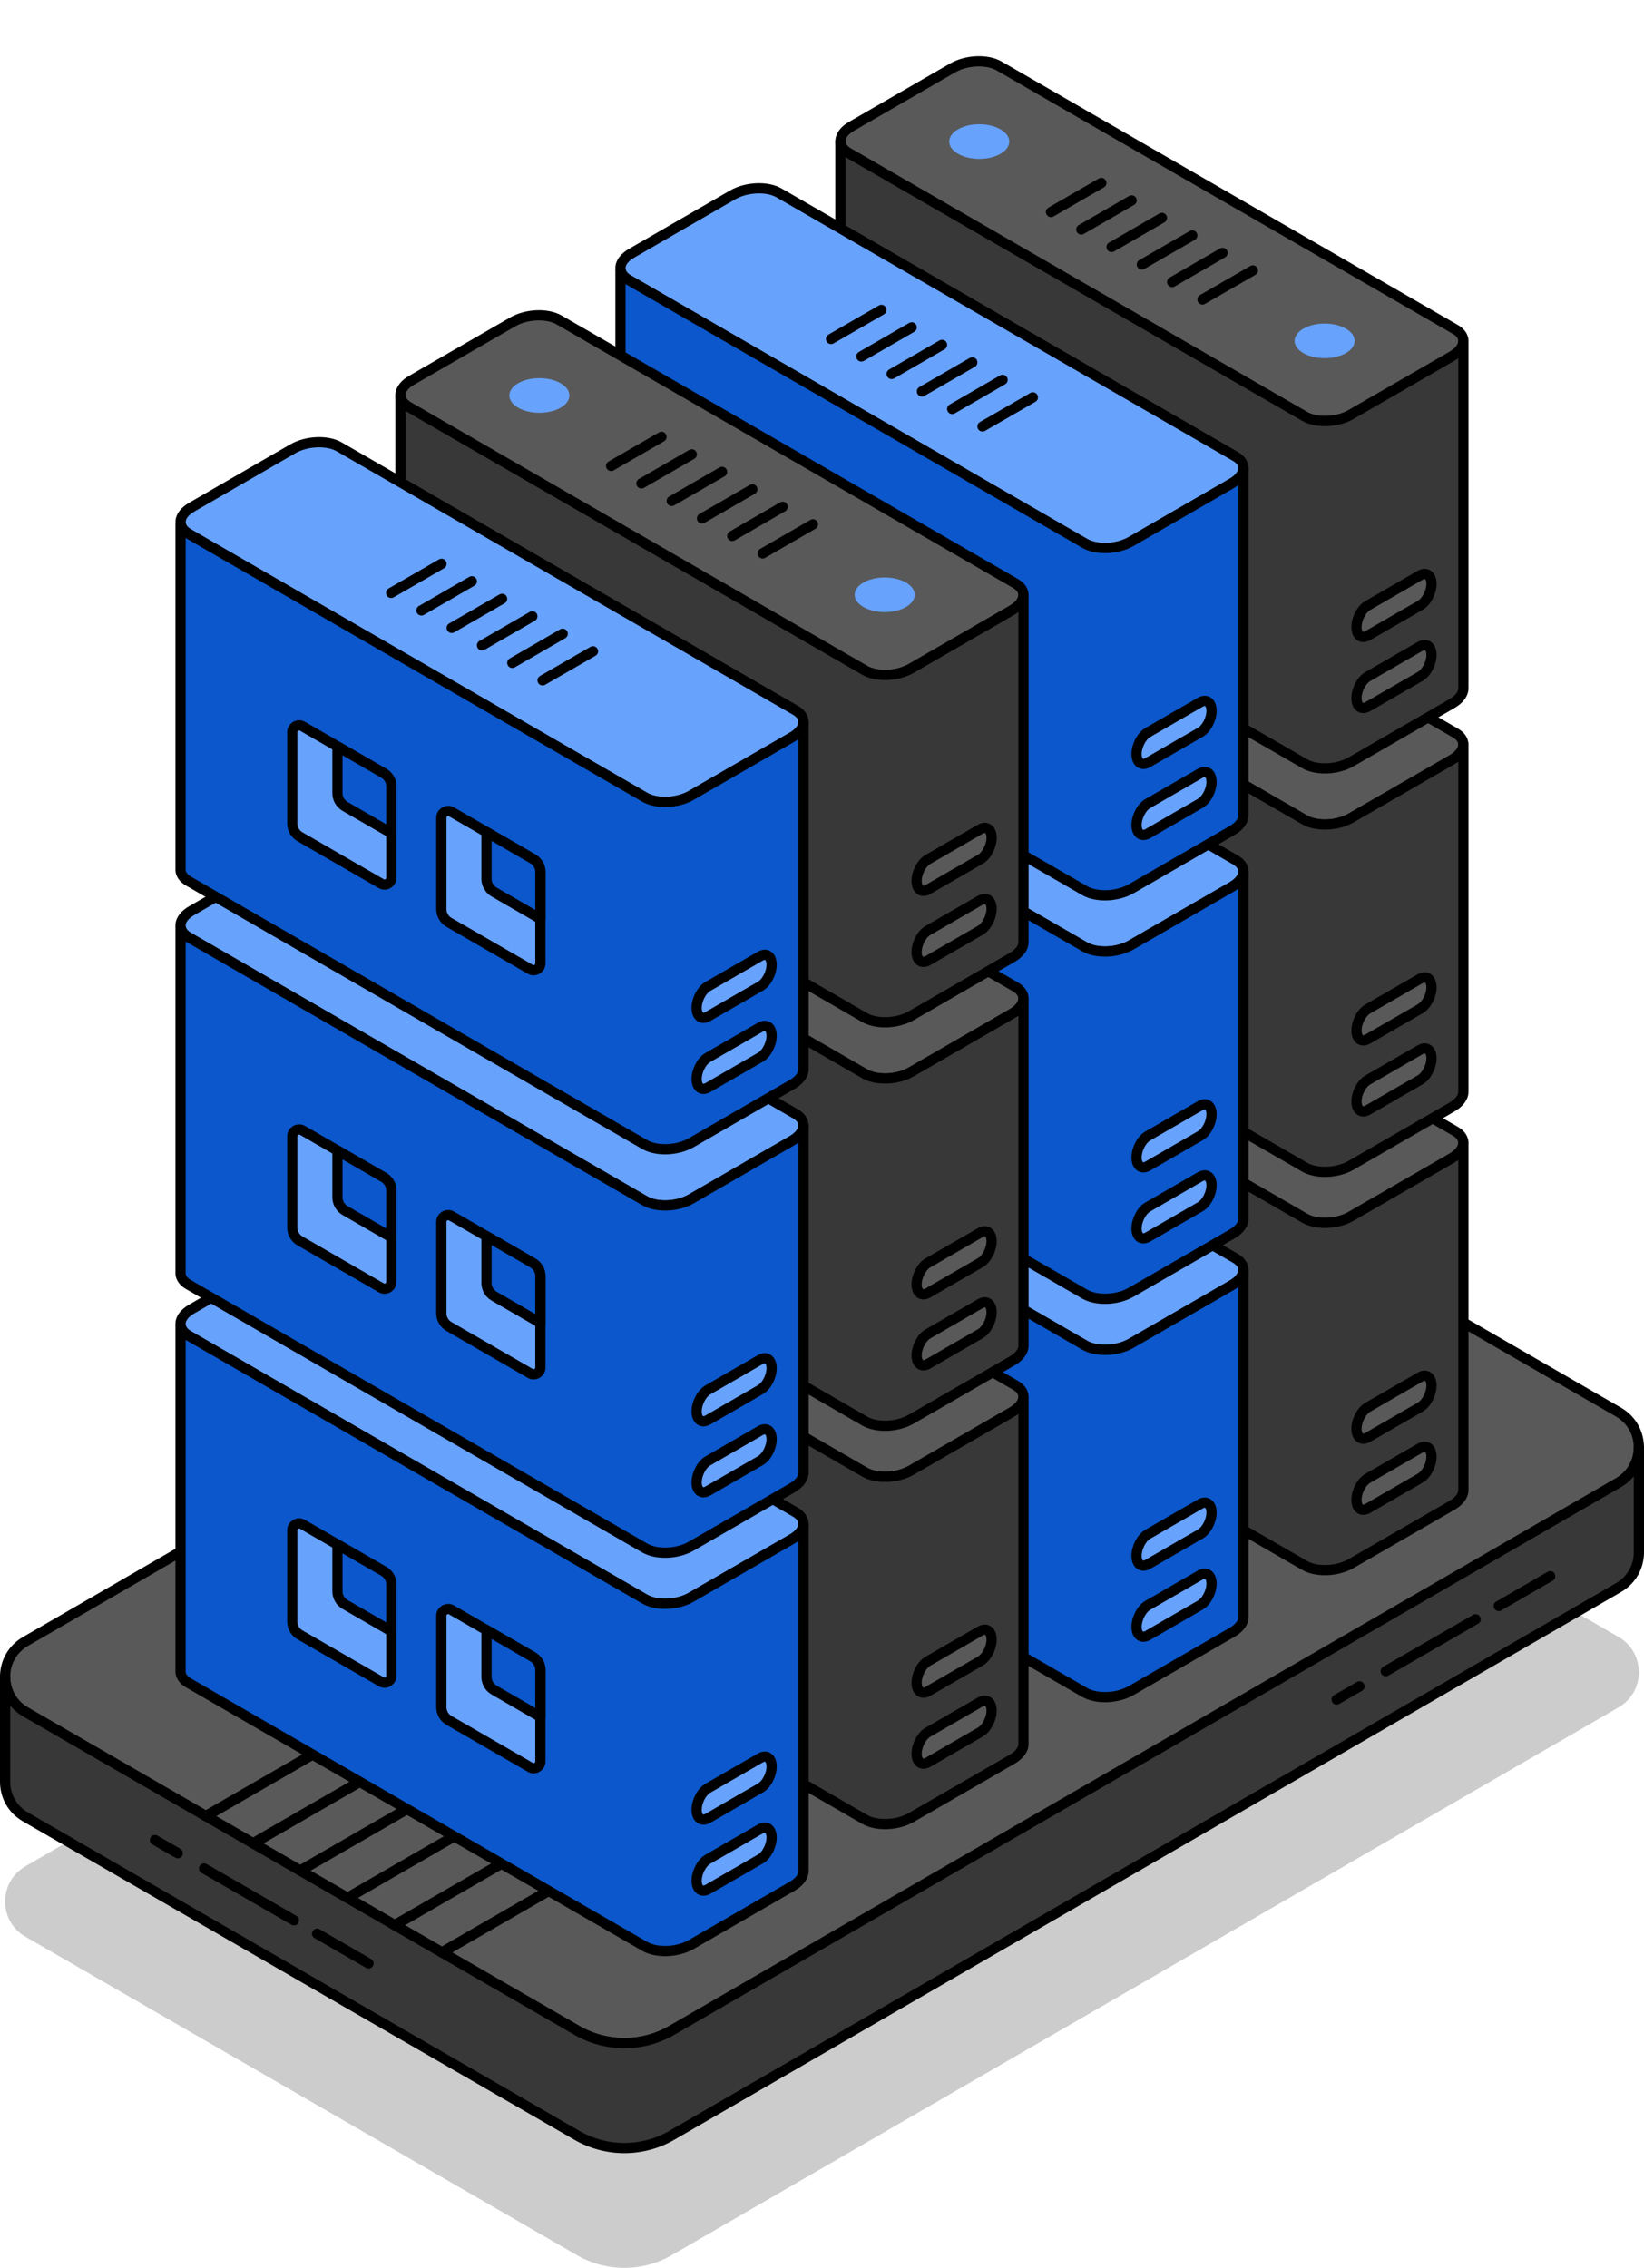
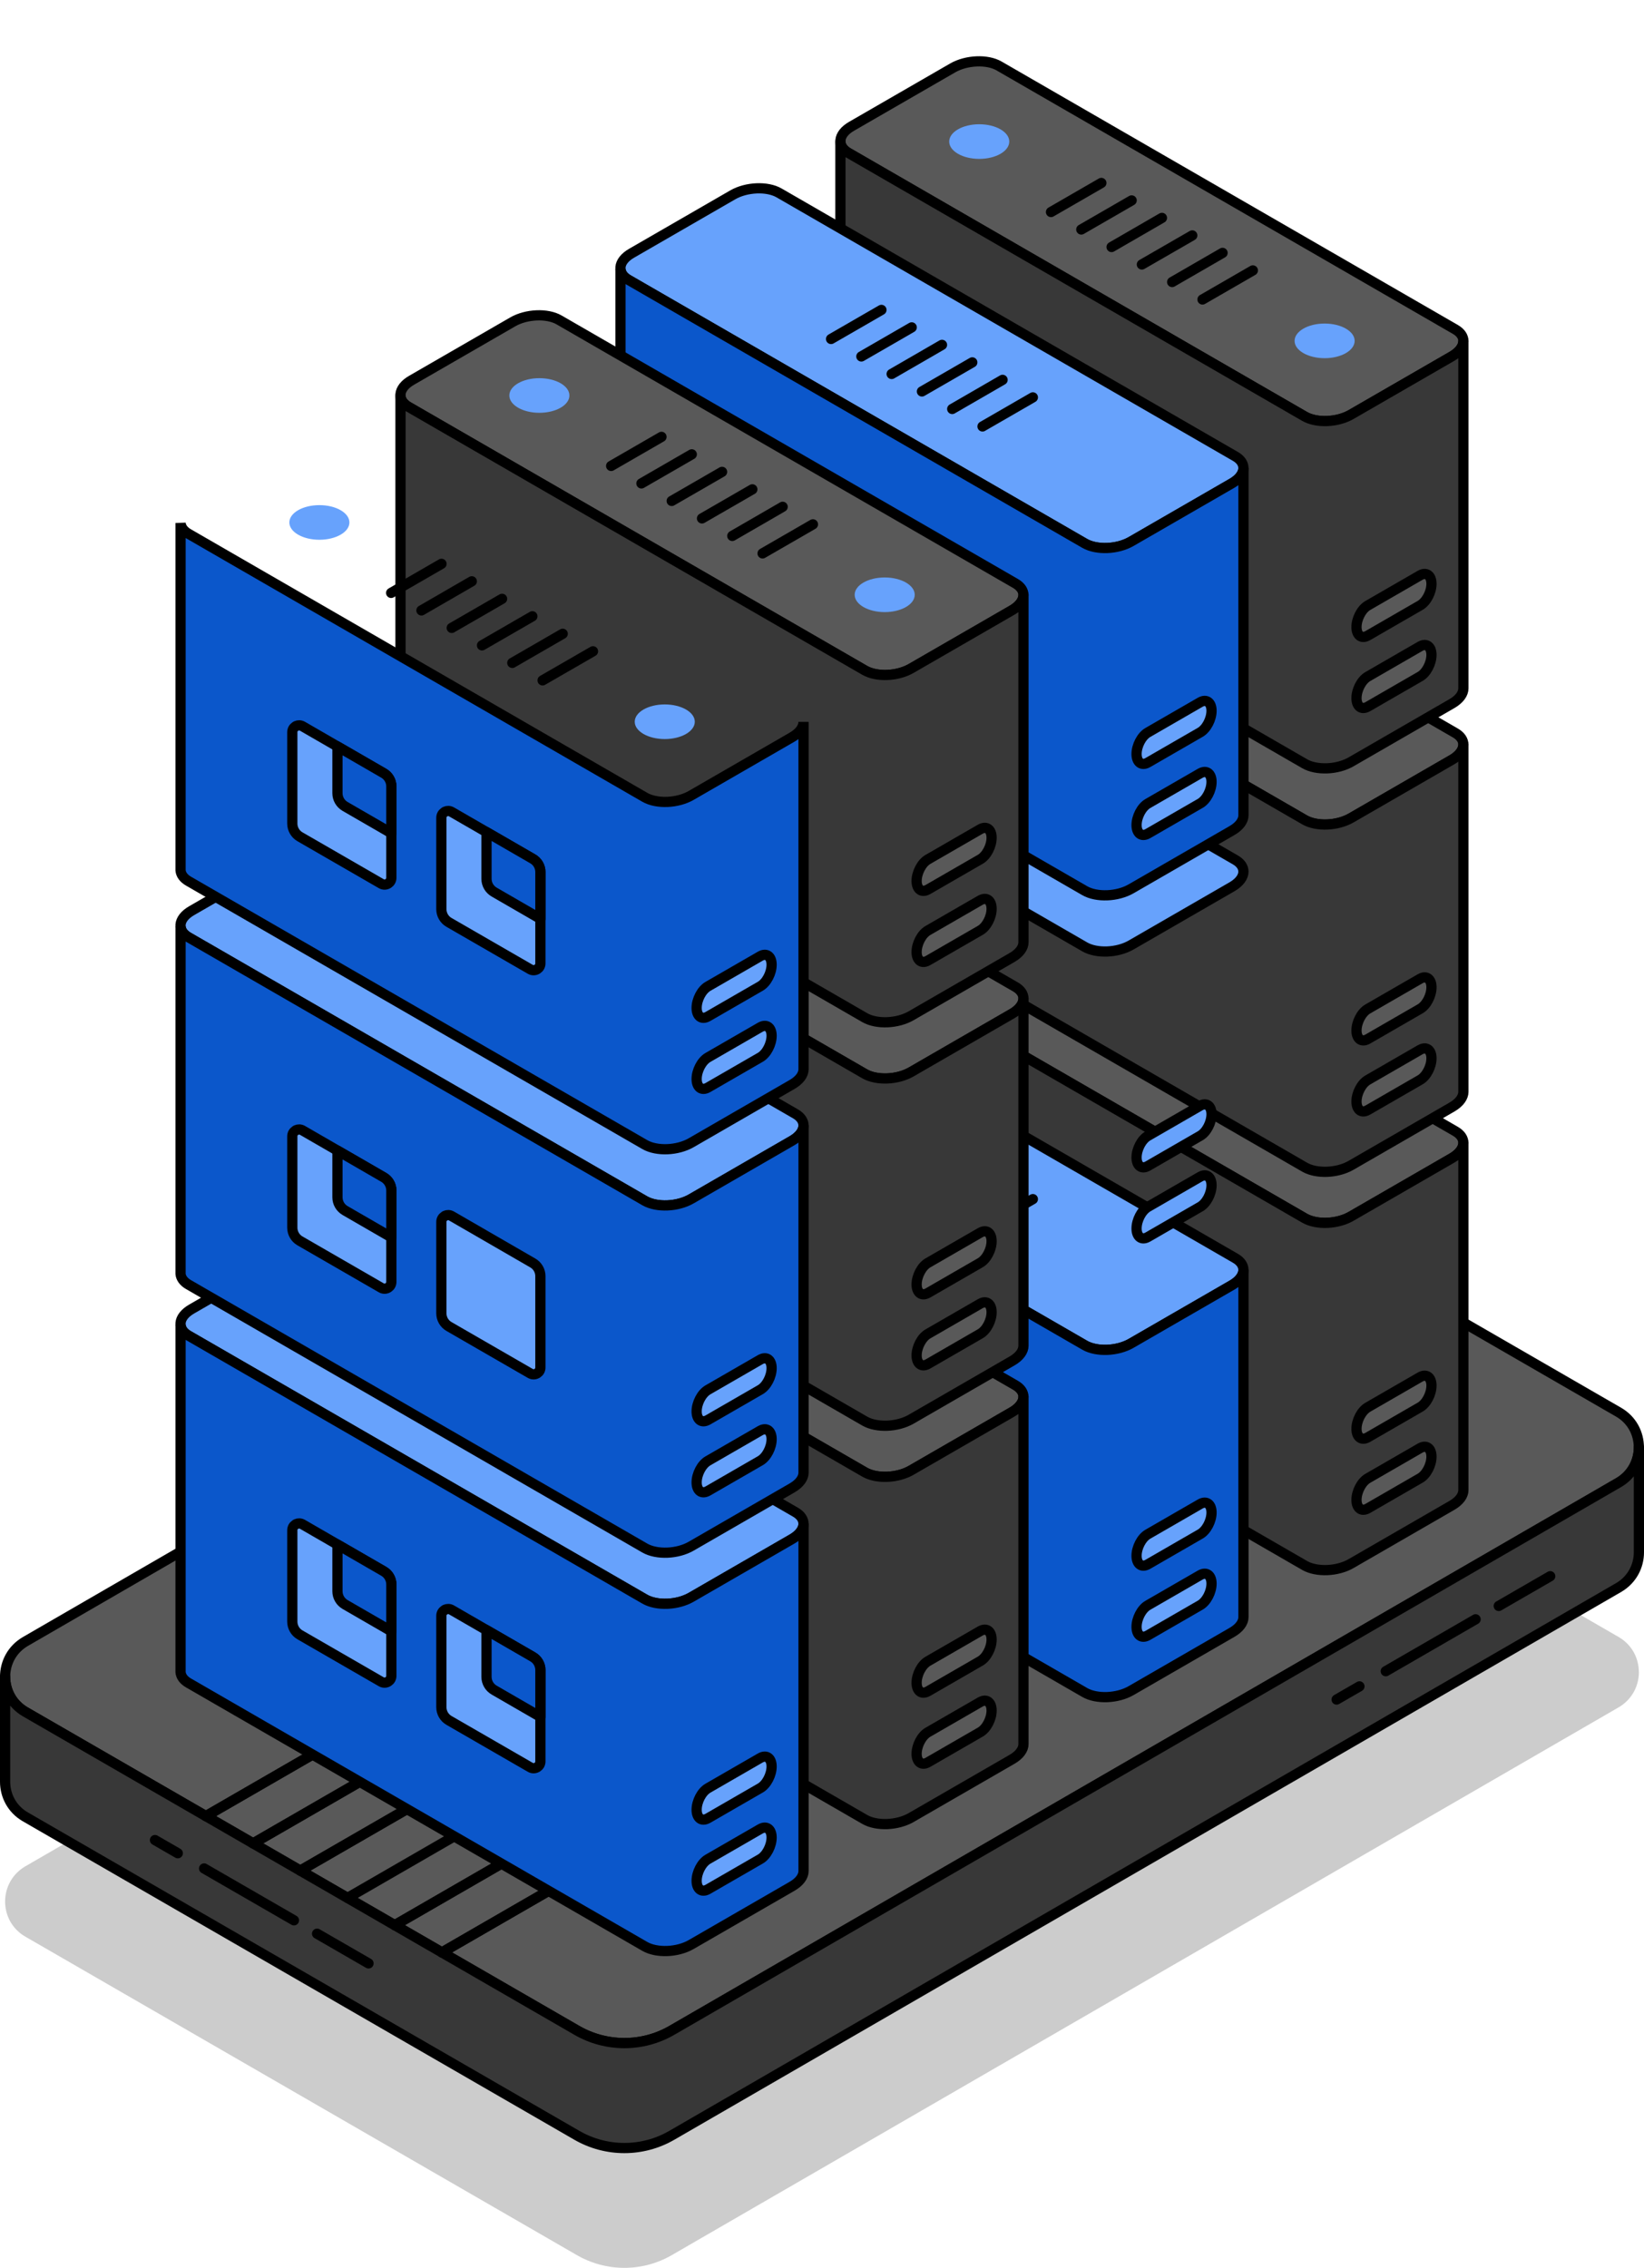
<svg xmlns="http://www.w3.org/2000/svg" id="Layer_1" viewBox="0 0 321.87 443.91">
  <defs>
    <style>.cls-1{filter:url(#outer-glow-19);}.cls-1,.cls-2,.cls-3,.cls-4,.cls-5,.cls-6,.cls-7,.cls-8,.cls-9,.cls-10,.cls-11,.cls-12,.cls-13,.cls-14,.cls-15,.cls-16,.cls-17,.cls-18,.cls-19,.cls-20,.cls-21,.cls-22,.cls-23,.cls-24,.cls-25,.cls-26,.cls-27,.cls-28,.cls-29,.cls-30,.cls-31,.cls-32,.cls-33,.cls-34,.cls-35,.cls-36,.cls-37,.cls-38,.cls-39,.cls-40,.cls-41,.cls-42,.cls-43,.cls-44{fill:#67a2fc;}.cls-2{filter:url(#outer-glow-15);}.cls-3{filter:url(#outer-glow-14);}.cls-4{filter:url(#outer-glow-18);}.cls-5{filter:url(#outer-glow-12);}.cls-6{filter:url(#outer-glow-11);}.cls-7{filter:url(#outer-glow-36);}.cls-8{filter:url(#outer-glow-32);}.cls-9{filter:url(#outer-glow-21);}.cls-10{filter:url(#outer-glow-22);}.cls-11{filter:url(#outer-glow-28);}.cls-12{filter:url(#outer-glow-29);}.cls-13{filter:url(#outer-glow-35);}.cls-14{filter:url(#outer-glow-33);}.cls-15{filter:url(#outer-glow-25);}.cls-16{filter:url(#outer-glow-26);}.cls-17{filter:url(#outer-glow-3);}.cls-18{filter:url(#outer-glow-1);}.cls-19{filter:url(#outer-glow-8);}.cls-20{filter:url(#outer-glow-6);}.cls-45{fill:#595959;}.cls-45,.cls-21,.cls-22,.cls-23,.cls-24,.cls-25,.cls-26,.cls-27,.cls-28,.cls-29,.cls-30,.cls-31,.cls-32,.cls-33,.cls-34,.cls-35,.cls-36,.cls-37,.cls-38,.cls-39,.cls-46,.cls-47,.cls-48,.cls-49,.cls-40,.cls-41,.cls-42,.cls-43,.cls-44{stroke:#000;stroke-width:2px;}.cls-45,.cls-21,.cls-22,.cls-23,.cls-24,.cls-25,.cls-26,.cls-27,.cls-28,.cls-29,.cls-30,.cls-31,.cls-32,.cls-33,.cls-34,.cls-35,.cls-36,.cls-37,.cls-38,.cls-39,.cls-46,.cls-48,.cls-49,.cls-40,.cls-41,.cls-42,.cls-43,.cls-44{stroke-linecap:round;stroke-linejoin:round;}.cls-21{filter:url(#outer-glow-17);}.cls-22{filter:url(#outer-glow-10);}.cls-23{filter:url(#outer-glow-13);}.cls-24{filter:url(#outer-glow-16);}.cls-25{filter:url(#outer-glow-37);}.cls-26{filter:url(#outer-glow-34);}.cls-27{filter:url(#outer-glow-39);}.cls-28{filter:url(#outer-glow-31);}.cls-29{filter:url(#outer-glow-38);}.cls-30{filter:url(#outer-glow-27);}.cls-31{filter:url(#outer-glow-30);}.cls-32{filter:url(#outer-glow-23);}.cls-33{filter:url(#outer-glow-24);}.cls-34{filter:url(#outer-glow-40);}.cls-35{filter:url(#outer-glow-41);}.cls-36{filter:url(#outer-glow-43);}.cls-37{filter:url(#outer-glow-42);}.cls-38{filter:url(#outer-glow-20);}.cls-39{filter:url(#outer-glow-44);}.cls-46,.cls-47{fill:#0b57cb;}.cls-47{stroke-miterlimit:10;}.cls-48{fill:#383838;}.cls-49{fill:none;}.cls-50{opacity:.2;}.cls-40{filter:url(#outer-glow-4);}.cls-41{filter:url(#outer-glow-5);}.cls-42{filter:url(#outer-glow-2);}.cls-43{filter:url(#outer-glow-7);}.cls-44{filter:url(#outer-glow-9);}</style>
    <filter id="outer-glow-1" filterUnits="userSpaceOnUse">
      <feOffset dx="0" dy="0" />
      <feGaussianBlur result="blur" stdDeviation="8" />
      <feFlood flood-color="#67a2fc" flood-opacity="1" />
      <feComposite in2="blur" operator="in" />
      <feComposite in="SourceGraphic" />
    </filter>
    <filter id="outer-glow-2" filterUnits="userSpaceOnUse">
      <feOffset dx="0" dy="0" />
      <feGaussianBlur result="blur-2" stdDeviation="8" />
      <feFlood flood-color="#67a2fc" flood-opacity="1" />
      <feComposite in2="blur-2" operator="in" />
      <feComposite in="SourceGraphic" />
    </filter>
    <filter id="outer-glow-3" filterUnits="userSpaceOnUse">
      <feOffset dx="0" dy="0" />
      <feGaussianBlur result="blur-3" stdDeviation="8" />
      <feFlood flood-color="#67a2fc" flood-opacity="1" />
      <feComposite in2="blur-3" operator="in" />
      <feComposite in="SourceGraphic" />
    </filter>
    <filter id="outer-glow-4" filterUnits="userSpaceOnUse">
      <feOffset dx="0" dy="0" />
      <feGaussianBlur result="blur-4" stdDeviation="8" />
      <feFlood flood-color="#67a2fc" flood-opacity="1" />
      <feComposite in2="blur-4" operator="in" />
      <feComposite in="SourceGraphic" />
    </filter>
    <filter id="outer-glow-5" filterUnits="userSpaceOnUse">
      <feOffset dx="0" dy="0" />
      <feGaussianBlur result="blur-5" stdDeviation="8" />
      <feFlood flood-color="#67a2fc" flood-opacity="1" />
      <feComposite in2="blur-5" operator="in" />
      <feComposite in="SourceGraphic" />
    </filter>
    <filter id="outer-glow-6" filterUnits="userSpaceOnUse">
      <feOffset dx="0" dy="0" />
      <feGaussianBlur result="blur-6" stdDeviation="8" />
      <feFlood flood-color="#67a2fc" flood-opacity="1" />
      <feComposite in2="blur-6" operator="in" />
      <feComposite in="SourceGraphic" />
    </filter>
    <filter id="outer-glow-7" filterUnits="userSpaceOnUse">
      <feOffset dx="0" dy="0" />
      <feGaussianBlur result="blur-7" stdDeviation="8" />
      <feFlood flood-color="#67a2fc" flood-opacity="1" />
      <feComposite in2="blur-7" operator="in" />
      <feComposite in="SourceGraphic" />
    </filter>
    <filter id="outer-glow-8" filterUnits="userSpaceOnUse">
      <feOffset dx="0" dy="0" />
      <feGaussianBlur result="blur-8" stdDeviation="8" />
      <feFlood flood-color="#67a2fc" flood-opacity="1" />
      <feComposite in2="blur-8" operator="in" />
      <feComposite in="SourceGraphic" />
    </filter>
    <filter id="outer-glow-9" filterUnits="userSpaceOnUse">
      <feOffset dx="0" dy="0" />
      <feGaussianBlur result="blur-9" stdDeviation="8" />
      <feFlood flood-color="#67a2fc" flood-opacity="1" />
      <feComposite in2="blur-9" operator="in" />
      <feComposite in="SourceGraphic" />
    </filter>
    <filter id="outer-glow-10" filterUnits="userSpaceOnUse">
      <feOffset dx="0" dy="0" />
      <feGaussianBlur result="blur-10" stdDeviation="8" />
      <feFlood flood-color="#67a2fc" flood-opacity="1" />
      <feComposite in2="blur-10" operator="in" />
      <feComposite in="SourceGraphic" />
    </filter>
    <filter id="outer-glow-11" filterUnits="userSpaceOnUse">
      <feOffset dx="0" dy="0" />
      <feGaussianBlur result="blur-11" stdDeviation="8" />
      <feFlood flood-color="#67a2fc" flood-opacity="1" />
      <feComposite in2="blur-11" operator="in" />
      <feComposite in="SourceGraphic" />
    </filter>
    <filter id="outer-glow-12" filterUnits="userSpaceOnUse">
      <feOffset dx="0" dy="0" />
      <feGaussianBlur result="blur-12" stdDeviation="8" />
      <feFlood flood-color="#67a2fc" flood-opacity="1" />
      <feComposite in2="blur-12" operator="in" />
      <feComposite in="SourceGraphic" />
    </filter>
    <filter id="outer-glow-13" filterUnits="userSpaceOnUse">
      <feOffset dx="0" dy="0" />
      <feGaussianBlur result="blur-13" stdDeviation="8" />
      <feFlood flood-color="#67a2fc" flood-opacity="1" />
      <feComposite in2="blur-13" operator="in" />
      <feComposite in="SourceGraphic" />
    </filter>
    <filter id="outer-glow-14" filterUnits="userSpaceOnUse">
      <feOffset dx="0" dy="0" />
      <feGaussianBlur result="blur-14" stdDeviation="8" />
      <feFlood flood-color="#67a2fc" flood-opacity="1" />
      <feComposite in2="blur-14" operator="in" />
      <feComposite in="SourceGraphic" />
    </filter>
    <filter id="outer-glow-15" filterUnits="userSpaceOnUse">
      <feOffset dx="0" dy="0" />
      <feGaussianBlur result="blur-15" stdDeviation="8" />
      <feFlood flood-color="#67a2fc" flood-opacity="1" />
      <feComposite in2="blur-15" operator="in" />
      <feComposite in="SourceGraphic" />
    </filter>
    <filter id="outer-glow-16" filterUnits="userSpaceOnUse">
      <feOffset dx="0" dy="0" />
      <feGaussianBlur result="blur-16" stdDeviation="8" />
      <feFlood flood-color="#67a2fc" flood-opacity="1" />
      <feComposite in2="blur-16" operator="in" />
      <feComposite in="SourceGraphic" />
    </filter>
    <filter id="outer-glow-17" filterUnits="userSpaceOnUse">
      <feOffset dx="0" dy="0" />
      <feGaussianBlur result="blur-17" stdDeviation="8" />
      <feFlood flood-color="#67a2fc" flood-opacity="1" />
      <feComposite in2="blur-17" operator="in" />
      <feComposite in="SourceGraphic" />
    </filter>
    <filter id="outer-glow-18" filterUnits="userSpaceOnUse">
      <feOffset dx="0" dy="0" />
      <feGaussianBlur result="blur-18" stdDeviation="8" />
      <feFlood flood-color="#67a2fc" flood-opacity="1" />
      <feComposite in2="blur-18" operator="in" />
      <feComposite in="SourceGraphic" />
    </filter>
    <filter id="outer-glow-19" filterUnits="userSpaceOnUse">
      <feOffset dx="0" dy="0" />
      <feGaussianBlur result="blur-19" stdDeviation="8" />
      <feFlood flood-color="#67a2fc" flood-opacity="1" />
      <feComposite in2="blur-19" operator="in" />
      <feComposite in="SourceGraphic" />
    </filter>
    <filter id="outer-glow-20" filterUnits="userSpaceOnUse">
      <feOffset dx="0" dy="0" />
      <feGaussianBlur result="blur-20" stdDeviation="8" />
      <feFlood flood-color="#67a2fc" flood-opacity="1" />
      <feComposite in2="blur-20" operator="in" />
      <feComposite in="SourceGraphic" />
    </filter>
    <filter id="outer-glow-21" filterUnits="userSpaceOnUse">
      <feOffset dx="0" dy="0" />
      <feGaussianBlur result="blur-21" stdDeviation="8" />
      <feFlood flood-color="#67a2fc" flood-opacity="1" />
      <feComposite in2="blur-21" operator="in" />
      <feComposite in="SourceGraphic" />
    </filter>
    <filter id="outer-glow-22" filterUnits="userSpaceOnUse">
      <feOffset dx="0" dy="0" />
      <feGaussianBlur result="blur-22" stdDeviation="8" />
      <feFlood flood-color="#67a2fc" flood-opacity="1" />
      <feComposite in2="blur-22" operator="in" />
      <feComposite in="SourceGraphic" />
    </filter>
    <filter id="outer-glow-23" filterUnits="userSpaceOnUse">
      <feOffset dx="0" dy="0" />
      <feGaussianBlur result="blur-23" stdDeviation="8" />
      <feFlood flood-color="#67a2fc" flood-opacity="1" />
      <feComposite in2="blur-23" operator="in" />
      <feComposite in="SourceGraphic" />
    </filter>
    <filter id="outer-glow-24" filterUnits="userSpaceOnUse">
      <feOffset dx="0" dy="0" />
      <feGaussianBlur result="blur-24" stdDeviation="8" />
      <feFlood flood-color="#67a2fc" flood-opacity="1" />
      <feComposite in2="blur-24" operator="in" />
      <feComposite in="SourceGraphic" />
    </filter>
    <filter id="outer-glow-25" filterUnits="userSpaceOnUse">
      <feOffset dx="0" dy="0" />
      <feGaussianBlur result="blur-25" stdDeviation="8" />
      <feFlood flood-color="#67a2fc" flood-opacity="1" />
      <feComposite in2="blur-25" operator="in" />
      <feComposite in="SourceGraphic" />
    </filter>
    <filter id="outer-glow-26" filterUnits="userSpaceOnUse">
      <feOffset dx="0" dy="0" />
      <feGaussianBlur result="blur-26" stdDeviation="8" />
      <feFlood flood-color="#67a2fc" flood-opacity="1" />
      <feComposite in2="blur-26" operator="in" />
      <feComposite in="SourceGraphic" />
    </filter>
    <filter id="outer-glow-27" filterUnits="userSpaceOnUse">
      <feOffset dx="0" dy="0" />
      <feGaussianBlur result="blur-27" stdDeviation="8" />
      <feFlood flood-color="#67a2fc" flood-opacity="1" />
      <feComposite in2="blur-27" operator="in" />
      <feComposite in="SourceGraphic" />
    </filter>
    <filter id="outer-glow-28" filterUnits="userSpaceOnUse">
      <feOffset dx="0" dy="0" />
      <feGaussianBlur result="blur-28" stdDeviation="8" />
      <feFlood flood-color="#67a2fc" flood-opacity="1" />
      <feComposite in2="blur-28" operator="in" />
      <feComposite in="SourceGraphic" />
    </filter>
    <filter id="outer-glow-29" filterUnits="userSpaceOnUse">
      <feOffset dx="0" dy="0" />
      <feGaussianBlur result="blur-29" stdDeviation="8" />
      <feFlood flood-color="#67a2fc" flood-opacity="1" />
      <feComposite in2="blur-29" operator="in" />
      <feComposite in="SourceGraphic" />
    </filter>
    <filter id="outer-glow-30" filterUnits="userSpaceOnUse">
      <feOffset dx="0" dy="0" />
      <feGaussianBlur result="blur-30" stdDeviation="8" />
      <feFlood flood-color="#67a2fc" flood-opacity="1" />
      <feComposite in2="blur-30" operator="in" />
      <feComposite in="SourceGraphic" />
    </filter>
    <filter id="outer-glow-31" filterUnits="userSpaceOnUse">
      <feOffset dx="0" dy="0" />
      <feGaussianBlur result="blur-31" stdDeviation="8" />
      <feFlood flood-color="#67a2fc" flood-opacity="1" />
      <feComposite in2="blur-31" operator="in" />
      <feComposite in="SourceGraphic" />
    </filter>
    <filter id="outer-glow-32" filterUnits="userSpaceOnUse">
      <feOffset dx="0" dy="0" />
      <feGaussianBlur result="blur-32" stdDeviation="8" />
      <feFlood flood-color="#67a2fc" flood-opacity="1" />
      <feComposite in2="blur-32" operator="in" />
      <feComposite in="SourceGraphic" />
    </filter>
    <filter id="outer-glow-33" filterUnits="userSpaceOnUse">
      <feOffset dx="0" dy="0" />
      <feGaussianBlur result="blur-33" stdDeviation="8" />
      <feFlood flood-color="#67a2fc" flood-opacity="1" />
      <feComposite in2="blur-33" operator="in" />
      <feComposite in="SourceGraphic" />
    </filter>
    <filter id="outer-glow-34" filterUnits="userSpaceOnUse">
      <feOffset dx="0" dy="0" />
      <feGaussianBlur result="blur-34" stdDeviation="8" />
      <feFlood flood-color="#67a2fc" flood-opacity="1" />
      <feComposite in2="blur-34" operator="in" />
      <feComposite in="SourceGraphic" />
    </filter>
    <filter id="outer-glow-35" filterUnits="userSpaceOnUse">
      <feOffset dx="0" dy="0" />
      <feGaussianBlur result="blur-35" stdDeviation="8" />
      <feFlood flood-color="#67a2fc" flood-opacity="1" />
      <feComposite in2="blur-35" operator="in" />
      <feComposite in="SourceGraphic" />
    </filter>
    <filter id="outer-glow-36" filterUnits="userSpaceOnUse">
      <feOffset dx="0" dy="0" />
      <feGaussianBlur result="blur-36" stdDeviation="8" />
      <feFlood flood-color="#67a2fc" flood-opacity="1" />
      <feComposite in2="blur-36" operator="in" />
      <feComposite in="SourceGraphic" />
    </filter>
    <filter id="outer-glow-37" filterUnits="userSpaceOnUse">
      <feOffset dx="0" dy="0" />
      <feGaussianBlur result="blur-37" stdDeviation="8" />
      <feFlood flood-color="#67a2fc" flood-opacity="1" />
      <feComposite in2="blur-37" operator="in" />
      <feComposite in="SourceGraphic" />
    </filter>
    <filter id="outer-glow-38" filterUnits="userSpaceOnUse">
      <feOffset dx="0" dy="0" />
      <feGaussianBlur result="blur-38" stdDeviation="8" />
      <feFlood flood-color="#67a2fc" flood-opacity="1" />
      <feComposite in2="blur-38" operator="in" />
      <feComposite in="SourceGraphic" />
    </filter>
    <filter id="outer-glow-39" filterUnits="userSpaceOnUse">
      <feOffset dx="0" dy="0" />
      <feGaussianBlur result="blur-39" stdDeviation="8" />
      <feFlood flood-color="#67a2fc" flood-opacity="1" />
      <feComposite in2="blur-39" operator="in" />
      <feComposite in="SourceGraphic" />
    </filter>
    <filter id="outer-glow-40" filterUnits="userSpaceOnUse">
      <feOffset dx="0" dy="0" />
      <feGaussianBlur result="blur-40" stdDeviation="8" />
      <feFlood flood-color="#67a2fc" flood-opacity="1" />
      <feComposite in2="blur-40" operator="in" />
      <feComposite in="SourceGraphic" />
    </filter>
    <filter id="outer-glow-41" filterUnits="userSpaceOnUse">
      <feOffset dx="0" dy="0" />
      <feGaussianBlur result="blur-41" stdDeviation="8" />
      <feFlood flood-color="#67a2fc" flood-opacity="1" />
      <feComposite in2="blur-41" operator="in" />
      <feComposite in="SourceGraphic" />
    </filter>
    <filter id="outer-glow-42" filterUnits="userSpaceOnUse">
      <feOffset dx="0" dy="0" />
      <feGaussianBlur result="blur-42" stdDeviation="8" />
      <feFlood flood-color="#67a2fc" flood-opacity="1" />
      <feComposite in2="blur-42" operator="in" />
      <feComposite in="SourceGraphic" />
    </filter>
    <filter id="outer-glow-43" filterUnits="userSpaceOnUse">
      <feOffset dx="0" dy="0" />
      <feGaussianBlur result="blur-43" stdDeviation="8" />
      <feFlood flood-color="#67a2fc" flood-opacity="1" />
      <feComposite in2="blur-43" operator="in" />
      <feComposite in="SourceGraphic" />
    </filter>
    <filter id="outer-glow-44" filterUnits="userSpaceOnUse">
      <feOffset dx="0" dy="0" />
      <feGaussianBlur result="blur-44" stdDeviation="8" />
      <feFlood flood-color="#67a2fc" flood-opacity="1" />
      <feComposite in2="blur-44" operator="in" />
      <feComposite in="SourceGraphic" />
    </filter>
  </defs>
  <path class="cls-50" d="M320.87,327.29c0,2.68-1.33,5.36-3.98,6.9l-3.85,2.23-181.51,104.98c-5.75,3.33-12.84,3.32-18.59,0L8.83,381.3l-3.85-2.22c-2.66-1.53-3.98-4.21-3.98-6.89s1.33-5.36,3.98-6.9l185.34-107.23c5.76-3.32,12.84-3.32,18.59,.01l107.97,62.33c2.66,1.53,3.98,4.21,3.98,6.89Z" />
  <g>
    <path class="cls-45" d="M320.87,283.29c0,2.68-1.33,5.36-3.98,6.9l-3.85,2.23-181.51,104.98c-5.75,3.33-12.84,3.32-18.59,0L8.83,337.3l-3.85-2.22c-2.66-1.53-3.98-4.21-3.98-6.89s1.33-5.36,3.98-6.9l185.34-107.23c5.76-3.32,12.84-3.32,18.59,.01l107.97,62.33c2.66,1.53,3.98,4.21,3.98,6.89Z" />
    <path class="cls-48" d="M320.87,283.29v20.55c0,2.68-1.33,5.36-3.98,6.9l-185.36,107.21c-5.75,3.33-12.84,3.32-18.59,0L4.98,355.63c-2.66-1.53-3.98-4.21-3.98-6.89v-20.55c0,2.68,1.33,5.36,3.98,6.89l3.85,2.22,104.11,60.11c5.75,3.32,12.84,3.33,18.59,0l181.51-104.98,3.85-2.23c2.66-1.54,3.98-4.22,3.98-6.9Z" />
    <g>
      <line class="cls-49" x1="40.32" y1="355.47" x2="64.93" y2="341.26" />
      <line class="cls-49" x1="86.53" y1="382.15" x2="111.14" y2="367.94" />
      <line class="cls-49" x1="77.29" y1="376.82" x2="101.9" y2="362.61" />
      <line class="cls-49" x1="68.05" y1="371.48" x2="92.66" y2="357.27" />
      <line class="cls-49" x1="58.8" y1="366.14" x2="83.42" y2="351.93" />
      <line class="cls-49" x1="49.56" y1="360.81" x2="74.17" y2="346.6" />
      <line class="cls-49" x1="40.32" y1="355.47" x2="64.93" y2="341.26" />
      <line class="cls-49" x1="86.53" y1="382.15" x2="111.14" y2="367.94" />
      <line class="cls-49" x1="77.29" y1="376.82" x2="101.9" y2="362.61" />
-       <line class="cls-49" x1="68.05" y1="371.48" x2="92.66" y2="357.27" />
      <line class="cls-49" x1="58.8" y1="366.14" x2="83.42" y2="351.93" />
      <line class="cls-49" x1="49.56" y1="360.81" x2="74.17" y2="346.6" />
    </g>
  </g>
  <g>
    <g>
      <path class="cls-45" d="M286.51,223.69c0,1.03-.75,2.12-2.23,2.98l-19.75,11.4c-2.69,1.56-6.75,1.72-9.09,.38l-89.34-51.58c-.98-.56-1.5-1.31-1.56-2.11v-.35c.07-.98,.82-1.98,2.21-2.77l19.77-11.41c2.69-1.55,6.75-1.72,9.07-.38l89.35,51.58c1.05,.61,1.56,1.42,1.56,2.27Z" />
      <path class="cls-48" d="M286.51,223.69v67.97c0,1.03-.75,2.12-2.23,2.98l-19.75,11.4c-2.69,1.56-6.75,1.72-9.09,.38l-89.34-51.57c-.98-.56-1.5-1.33-1.56-2.12v-67.97c.06,.79,.58,1.55,1.56,2.11l89.34,51.58c2.34,1.34,6.4,1.18,9.09-.38l19.75-11.4c1.47-.85,2.23-1.95,2.23-2.98Z" />
      <g>
        <line class="cls-49" x1="235.43" y1="215.55" x2="245.29" y2="209.86" />
        <line class="cls-49" x1="229.49" y1="212.13" x2="239.36" y2="206.44" />
        <line class="cls-49" x1="223.56" y1="208.71" x2="233.43" y2="203.01" />
        <line class="cls-49" x1="217.63" y1="205.28" x2="227.49" y2="199.59" />
        <line class="cls-49" x1="211.7" y1="201.86" x2="221.56" y2="196.17" />
        <line class="cls-49" x1="205.77" y1="198.43" x2="215.63" y2="192.74" />
      </g>
      <ellipse class="cls-18" cx="191.72" cy="184.64" rx="5.88" ry="3.39" />
      <path class="cls-45" d="M267.79,295.25l10.26-5.92c1.22-.7,2.21-2.59,2.21-4.22h0c0-1.62-.99-2.37-2.21-1.67l-10.26,5.92c-1.22,.7-2.21,2.59-2.21,4.22h0c0,1.62,.99,2.37,2.21,1.67Z" />
      <path class="cls-45" d="M267.79,281.34l10.26-5.92c1.22-.7,2.21-2.59,2.21-4.22h0c0-1.62-.99-2.37-2.21-1.67l-10.26,5.92c-1.22,.7-2.21,2.59-2.21,4.22h0c0,1.62,.99,2.37,2.21,1.67Z" />
    </g>
    <g>
      <path class="cls-42" d="M243.45,248.55c0,1.03-.75,2.12-2.23,2.98l-19.75,11.4c-2.69,1.56-6.75,1.72-9.09,.38l-89.34-51.58c-.98-.56-1.5-1.31-1.56-2.11v-.35c.07-.98,.82-1.98,2.21-2.77l19.77-11.41c2.69-1.55,6.75-1.72,9.07-.38l89.35,51.58c1.05,.61,1.56,1.42,1.56,2.27Z" />
      <path class="cls-47" d="M243.45,248.55v67.97c0,1.03-.75,2.12-2.23,2.98l-19.75,11.4c-2.69,1.56-6.75,1.72-9.09,.38l-89.34-51.57c-.98-.56-1.5-1.33-1.56-2.12v-67.97c.06,.79,.58,1.55,1.56,2.11l89.34,51.58c2.34,1.34,6.4,1.18,9.09-.38l19.75-11.4c1.47-.85,2.23-1.95,2.23-2.98Z" />
      <g>
        <line class="cls-49" x1="192.36" y1="240.4" x2="202.22" y2="234.71" />
        <line class="cls-49" x1="186.43" y1="236.98" x2="196.29" y2="231.29" />
        <line class="cls-49" x1="180.5" y1="233.56" x2="190.36" y2="227.86" />
        <line class="cls-49" x1="174.57" y1="230.13" x2="184.43" y2="224.44" />
        <line class="cls-49" x1="168.64" y1="226.71" x2="178.5" y2="221.02" />
        <line class="cls-49" x1="162.71" y1="223.29" x2="172.57" y2="217.59" />
      </g>
      <ellipse class="cls-17" cx="148.66" cy="209.49" rx="5.88" ry="3.39" />
      <path class="cls-40" d="M224.73,320.1l10.26-5.92c1.22-.7,2.21-2.59,2.21-4.22h0c0-1.62-.99-2.37-2.21-1.67l-10.26,5.92c-1.22,.7-2.21,2.59-2.21,4.22h0c0,1.62,.99,2.37,2.21,1.67Z" />
      <path class="cls-41" d="M224.73,306.19l10.26-5.92c1.22-.7,2.21-2.59,2.21-4.22h0c0-1.62-.99-2.37-2.21-1.67l-10.26,5.92c-1.22,.7-2.21,2.59-2.21,4.22h0c0,1.62,.99,2.37,2.21,1.67Z" />
    </g>
    <g>
      <path class="cls-45" d="M200.38,273.4c0,1.03-.75,2.12-2.23,2.98l-19.75,11.4c-2.69,1.56-6.75,1.72-9.09,.38l-89.34-51.58c-.98-.56-1.5-1.31-1.56-2.11v-.35c.07-.98,.82-1.98,2.21-2.77l19.77-11.41c2.69-1.55,6.75-1.72,9.07-.38l89.35,51.58c1.05,.61,1.56,1.42,1.56,2.27Z" />
      <path class="cls-48" d="M200.38,273.4v67.97c0,1.03-.75,2.12-2.23,2.98l-19.75,11.4c-2.69,1.56-6.75,1.72-9.09,.38l-89.34-51.57c-.98-.56-1.5-1.33-1.56-2.12v-67.97c.06,.79,.58,1.55,1.56,2.11l89.34,51.58c2.34,1.34,6.4,1.18,9.09-.38l19.75-11.4c1.47-.85,2.23-1.95,2.23-2.98Z" />
      <g>
        <line class="cls-49" x1="149.3" y1="265.26" x2="159.16" y2="259.56" />
        <line class="cls-49" x1="143.37" y1="261.83" x2="153.23" y2="256.14" />
        <line class="cls-49" x1="137.44" y1="258.41" x2="147.3" y2="252.71" />
        <line class="cls-49" x1="131.51" y1="254.98" x2="141.37" y2="249.29" />
        <line class="cls-49" x1="125.58" y1="251.56" x2="135.44" y2="245.87" />
        <line class="cls-49" x1="119.65" y1="248.14" x2="129.51" y2="242.44" />
      </g>
      <ellipse class="cls-20" cx="105.6" cy="234.34" rx="5.88" ry="3.39" />
      <path class="cls-45" d="M181.67,344.95l10.26-5.92c1.22-.7,2.21-2.59,2.21-4.22h0c0-1.62-.99-2.37-2.21-1.67l-10.26,5.92c-1.22,.7-2.21,2.59-2.21,4.22h0c0,1.62,.99,2.37,2.21,1.67Z" />
      <path class="cls-45" d="M181.67,331.05l10.26-5.92c1.22-.7,2.21-2.59,2.21-4.22h0c0-1.62-.99-2.37-2.21-1.67l-10.26,5.92c-1.22,.7-2.21,2.59-2.21,4.22h0c0,1.62,.99,2.37,2.21,1.67Z" />
    </g>
    <g>
      <path class="cls-43" d="M157.32,298.25c0,1.03-.75,2.12-2.23,2.98l-19.75,11.4c-2.69,1.56-6.75,1.72-9.09,.38l-89.34-51.58c-.98-.56-1.5-1.31-1.56-2.11v-.35c.07-.98,.82-1.98,2.21-2.77l19.77-11.41c2.69-1.55,6.75-1.72,9.07-.38l89.35,51.58c1.05,.61,1.56,1.42,1.56,2.27Z" />
      <path class="cls-47" d="M157.32,298.25v67.97c0,1.03-.75,2.12-2.23,2.98l-19.75,11.4c-2.69,1.56-6.75,1.72-9.09,.38l-89.34-51.57c-.98-.56-1.5-1.33-1.56-2.12v-67.97c.06,.79,.58,1.55,1.56,2.11l89.34,51.58c2.34,1.34,6.4,1.18,9.09-.38l19.75-11.4c1.47-.85,2.23-1.95,2.23-2.98Z" />
      <g>
        <line class="cls-49" x1="106.23" y1="290.11" x2="116.1" y2="284.41" />
        <line class="cls-49" x1="100.3" y1="286.68" x2="110.17" y2="280.99" />
        <line class="cls-49" x1="94.37" y1="283.26" x2="104.23" y2="277.57" />
        <line class="cls-49" x1="88.44" y1="279.83" x2="98.3" y2="274.14" />
        <line class="cls-49" x1="82.51" y1="276.41" x2="92.37" y2="270.72" />
        <line class="cls-49" x1="76.58" y1="272.99" x2="86.44" y2="267.29" />
      </g>
      <ellipse class="cls-19" cx="62.53" cy="259.19" rx="5.88" ry="3.39" />
      <path class="cls-44" d="M138.6,369.8l10.26-5.92c1.22-.7,2.21-2.59,2.21-4.22h0c0-1.62-.99-2.37-2.21-1.67l-10.26,5.92c-1.22,.7-2.21,2.59-2.21,4.22h0c0,1.62,.99,2.37,2.21,1.67Z" />
      <path class="cls-22" d="M138.6,355.9l10.26-5.92c1.22-.7,2.21-2.59,2.21-4.22h0c0-1.62-.99-2.37-2.21-1.67l-10.26,5.92c-1.22,.7-2.21,2.59-2.21,4.22h0c0,1.62,.99,2.37,2.21,1.67Z" />
    </g>
    <g>
      <path class="cls-45" d="M286.51,145.73c0,1.03-.75,2.12-2.23,2.98l-19.75,11.4c-2.69,1.56-6.75,1.72-9.09,.38l-89.34-51.58c-.98-.56-1.5-1.31-1.56-2.11v-.35c.07-.98,.82-1.98,2.21-2.77l19.77-11.41c2.69-1.55,6.75-1.72,9.07-.38l89.35,51.58c1.05,.61,1.56,1.42,1.56,2.27Z" />
      <path class="cls-48" d="M286.51,145.73v67.97c0,1.03-.75,2.12-2.23,2.98l-19.75,11.4c-2.69,1.56-6.75,1.72-9.09,.38l-89.34-51.57c-.98-.56-1.5-1.33-1.56-2.12V106.79c.06,.79,.58,1.55,1.56,2.11l89.34,51.58c2.34,1.34,6.4,1.18,9.09-.38l19.75-11.4c1.47-.85,2.23-1.95,2.23-2.98Z" />
      <g>
        <line class="cls-49" x1="235.43" y1="137.59" x2="245.29" y2="131.89" />
        <line class="cls-49" x1="229.49" y1="134.16" x2="239.36" y2="128.47" />
        <line class="cls-49" x1="223.56" y1="130.74" x2="233.43" y2="125.05" />
        <line class="cls-49" x1="217.63" y1="127.31" x2="227.49" y2="121.62" />
        <line class="cls-49" x1="211.7" y1="123.89" x2="221.56" y2="118.2" />
        <line class="cls-49" x1="205.77" y1="120.47" x2="215.63" y2="114.77" />
      </g>
      <ellipse class="cls-6" cx="191.72" cy="106.67" rx="5.88" ry="3.39" />
      <ellipse class="cls-5" cx="259.34" cy="145.69" rx="5.88" ry="3.39" />
      <path class="cls-45" d="M267.79,217.28l10.26-5.92c1.22-.7,2.21-2.59,2.21-4.22h0c0-1.62-.99-2.37-2.21-1.67l-10.26,5.92c-1.22,.7-2.21,2.59-2.21,4.22h0c0,1.62,.99,2.37,2.21,1.67Z" />
      <path class="cls-45" d="M267.79,203.38l10.26-5.92c1.22-.7,2.21-2.59,2.21-4.22h0c0-1.62-.99-2.37-2.21-1.67l-10.26,5.92c-1.22,.7-2.21,2.59-2.21,4.22h0c0,1.62,.99,2.37,2.21,1.67Z" />
    </g>
    <g>
      <path class="cls-23" d="M243.45,170.58c0,1.03-.75,2.12-2.23,2.98l-19.75,11.4c-2.69,1.56-6.75,1.72-9.09,.38l-89.34-51.58c-.98-.56-1.5-1.31-1.56-2.11v-.35c.07-.98,.82-1.98,2.21-2.77l19.77-11.41c2.69-1.55,6.75-1.72,9.07-.38l89.35,51.58c1.05,.61,1.56,1.42,1.56,2.27Z" />
-       <path class="cls-47" d="M243.45,170.58v67.97c0,1.03-.75,2.12-2.23,2.98l-19.75,11.4c-2.69,1.56-6.75,1.72-9.09,.38l-89.34-51.57c-.98-.56-1.5-1.33-1.56-2.12v-67.97c.06,.79,.58,1.55,1.56,2.11l89.34,51.58c2.34,1.34,6.4,1.18,9.09-.38l19.75-11.4c1.47-.85,2.23-1.95,2.23-2.98Z" />
      <g>
        <line class="cls-49" x1="192.36" y1="162.44" x2="202.22" y2="156.74" />
        <line class="cls-49" x1="186.43" y1="159.01" x2="196.29" y2="153.32" />
        <line class="cls-49" x1="180.5" y1="155.59" x2="190.36" y2="149.9" />
        <line class="cls-49" x1="174.57" y1="152.17" x2="184.43" y2="146.47" />
        <line class="cls-49" x1="168.64" y1="148.74" x2="178.5" y2="143.05" />
        <line class="cls-49" x1="162.71" y1="145.32" x2="172.57" y2="139.62" />
      </g>
      <ellipse class="cls-3" cx="148.66" cy="131.52" rx="5.88" ry="3.39" />
      <ellipse class="cls-2" cx="216.27" cy="170.54" rx="5.88" ry="3.39" />
      <path class="cls-24" d="M224.73,242.13l10.26-5.92c1.22-.7,2.21-2.59,2.21-4.22h0c0-1.62-.99-2.37-2.21-1.67l-10.26,5.92c-1.22,.7-2.21,2.59-2.21,4.22h0c0,1.62,.99,2.37,2.21,1.67Z" />
      <path class="cls-21" d="M224.73,228.23l10.26-5.92c1.22-.7,2.21-2.59,2.21-4.22h0c0-1.62-.99-2.37-2.21-1.67l-10.26,5.92c-1.22,.7-2.21,2.59-2.21,4.22h0c0,1.62,.99,2.37,2.21,1.67Z" />
    </g>
    <g>
      <path class="cls-45" d="M200.38,195.43c0,1.03-.75,2.12-2.23,2.98l-19.75,11.4c-2.69,1.56-6.75,1.72-9.09,.38l-89.34-51.58c-.98-.56-1.5-1.31-1.56-2.11v-.35c.07-.98,.82-1.98,2.21-2.77l19.77-11.41c2.69-1.55,6.75-1.72,9.07-.38l89.35,51.58c1.05,.61,1.56,1.42,1.56,2.27Z" />
      <path class="cls-48" d="M200.38,195.43v67.97c0,1.03-.75,2.12-2.23,2.98l-19.75,11.4c-2.69,1.56-6.75,1.72-9.09,.38l-89.34-51.57c-.98-.56-1.5-1.33-1.56-2.12v-67.97c.06,.79,.58,1.55,1.56,2.11l89.34,51.58c2.34,1.34,6.4,1.18,9.09-.38l19.75-11.4c1.47-.85,2.23-1.95,2.23-2.98Z" />
      <g>
        <line class="cls-49" x1="149.3" y1="187.29" x2="159.16" y2="181.59" />
        <line class="cls-49" x1="143.37" y1="183.86" x2="153.23" y2="178.17" />
        <line class="cls-49" x1="137.44" y1="180.44" x2="147.3" y2="174.75" />
        <line class="cls-49" x1="131.51" y1="177.02" x2="141.37" y2="171.32" />
        <line class="cls-49" x1="125.58" y1="173.59" x2="135.44" y2="167.9" />
        <line class="cls-49" x1="119.65" y1="170.17" x2="129.51" y2="164.47" />
      </g>
      <ellipse class="cls-4" cx="105.6" cy="156.38" rx="5.88" ry="3.39" />
      <ellipse class="cls-1" cx="173.21" cy="195.39" rx="5.88" ry="3.39" />
      <path class="cls-45" d="M181.67,266.98l10.26-5.92c1.22-.7,2.21-2.59,2.21-4.22h0c0-1.62-.99-2.37-2.21-1.67l-10.26,5.92c-1.22,.7-2.21,2.59-2.21,4.22h0c0,1.62,.99,2.37,2.21,1.67Z" />
      <path class="cls-45" d="M181.67,253.08l10.26-5.92c1.22-.7,2.21-2.59,2.21-4.22h0c0-1.62-.99-2.37-2.21-1.67l-10.26,5.92c-1.22,.7-2.21,2.59-2.21,4.22h0c0,1.62,.99,2.37,2.21,1.67Z" />
    </g>
    <g>
      <path class="cls-38" d="M157.32,220.28c0,1.03-.75,2.12-2.23,2.98l-19.75,11.4c-2.69,1.56-6.75,1.72-9.09,.38l-89.34-51.58c-.98-.56-1.5-1.31-1.56-2.11v-.35c.07-.98,.82-1.98,2.21-2.77l19.77-11.41c2.69-1.55,6.75-1.72,9.07-.38l89.35,51.58c1.05,.61,1.56,1.42,1.56,2.27Z" />
      <path class="cls-47" d="M157.32,220.28v67.97c0,1.03-.75,2.12-2.23,2.98l-19.75,11.4c-2.69,1.56-6.75,1.72-9.09,.38l-89.34-51.57c-.98-.56-1.5-1.33-1.56-2.12v-67.97c.06,.79,.58,1.55,1.56,2.11l89.34,51.58c2.34,1.34,6.4,1.18,9.09-.38l19.75-11.4c1.47-.85,2.23-1.95,2.23-2.98Z" />
      <g>
        <line class="cls-49" x1="106.23" y1="212.14" x2="116.1" y2="206.45" />
        <line class="cls-49" x1="100.3" y1="208.71" x2="110.17" y2="203.02" />
        <line class="cls-49" x1="94.37" y1="205.29" x2="104.23" y2="199.6" />
        <line class="cls-49" x1="88.44" y1="201.87" x2="98.3" y2="196.17" />
        <line class="cls-49" x1="82.51" y1="198.44" x2="92.37" y2="192.75" />
        <line class="cls-49" x1="76.58" y1="195.02" x2="86.44" y2="189.33" />
      </g>
      <ellipse class="cls-9" cx="62.53" cy="181.23" rx="5.88" ry="3.39" />
-       <ellipse class="cls-10" cx="130.15" cy="220.24" rx="5.88" ry="3.39" />
      <path class="cls-32" d="M138.6,291.83l10.26-5.92c1.22-.7,2.21-2.59,2.21-4.22h0c0-1.62-.99-2.37-2.21-1.67l-10.26,5.92c-1.22,.7-2.21,2.59-2.21,4.22h0c0,1.62,.99,2.37,2.21,1.67Z" />
      <path class="cls-33" d="M138.6,277.93l10.26-5.92c1.22-.7,2.21-2.59,2.21-4.22h0c0-1.62-.99-2.37-2.21-1.67l-10.26,5.92c-1.22,.7-2.21,2.59-2.21,4.22h0c0,1.62,.99,2.37,2.21,1.67Z" />
    </g>
    <g>
      <path class="cls-45" d="M286.51,66.76c0,1.03-.75,2.12-2.23,2.98l-19.75,11.4c-2.69,1.56-6.75,1.72-9.09,.38L166.11,29.93c-.98-.56-1.5-1.31-1.56-2.11v-.35c.07-.98,.82-1.98,2.21-2.77l19.77-11.41c2.69-1.55,6.75-1.72,9.07-.38l89.35,51.58c1.05,.61,1.56,1.42,1.56,2.27Z" />
      <path class="cls-48" d="M286.51,66.76v67.97c0,1.03-.75,2.12-2.23,2.98l-19.75,11.4c-2.69,1.56-6.75,1.72-9.09,.38l-89.34-51.57c-.98-.56-1.5-1.33-1.56-2.12V27.82c.06,.79,.58,1.55,1.56,2.11l89.34,51.58c2.34,1.34,6.4,1.18,9.09-.38l19.75-11.4c1.47-.85,2.23-1.95,2.23-2.98Z" />
      <g>
        <line class="cls-49" x1="235.43" y1="58.62" x2="245.29" y2="52.93" />
        <line class="cls-49" x1="229.49" y1="55.2" x2="239.36" y2="49.5" />
        <line class="cls-49" x1="223.56" y1="51.77" x2="233.43" y2="46.08" />
        <line class="cls-49" x1="217.63" y1="48.35" x2="227.49" y2="42.65" />
        <line class="cls-49" x1="211.7" y1="44.92" x2="221.56" y2="39.23" />
        <line class="cls-49" x1="205.77" y1="41.5" x2="215.63" y2="35.81" />
      </g>
      <ellipse class="cls-15" cx="191.72" cy="27.71" rx="5.88" ry="3.39" />
      <ellipse class="cls-16" cx="259.34" cy="66.72" rx="5.88" ry="3.39" />
      <path class="cls-45" d="M267.79,138.32l10.26-5.92c1.22-.7,2.21-2.59,2.21-4.22h0c0-1.62-.99-2.37-2.21-1.67l-10.26,5.92c-1.22,.7-2.21,2.59-2.21,4.22h0c0,1.62,.99,2.37,2.21,1.67Z" />
      <path class="cls-45" d="M267.79,124.41l10.26-5.92c1.22-.7,2.21-2.59,2.21-4.22h0c0-1.62-.99-2.37-2.21-1.67l-10.26,5.92c-1.22,.7-2.21,2.59-2.21,4.22h0c0,1.62,.99,2.37,2.21,1.67Z" />
    </g>
    <g>
      <path class="cls-30" d="M243.45,91.61c0,1.03-.75,2.12-2.23,2.98l-19.75,11.4c-2.69,1.56-6.75,1.72-9.09,.38L123.04,54.78c-.98-.56-1.5-1.31-1.56-2.11v-.35c.07-.98,.82-1.98,2.21-2.77l19.77-11.41c2.69-1.55,6.75-1.72,9.07-.38l89.35,51.58c1.05,.61,1.56,1.42,1.56,2.27Z" />
      <path class="cls-47" d="M243.45,91.61v67.97c0,1.03-.75,2.12-2.23,2.98l-19.75,11.4c-2.69,1.56-6.75,1.72-9.09,.38l-89.34-51.57c-.98-.56-1.5-1.33-1.56-2.12V52.67c.06,.79,.58,1.55,1.56,2.11l89.34,51.58c2.34,1.34,6.4,1.18,9.09-.38l19.75-11.4c1.47-.85,2.23-1.95,2.23-2.98Z" />
      <g>
        <line class="cls-49" x1="192.36" y1="83.47" x2="202.22" y2="77.78" />
        <line class="cls-49" x1="186.43" y1="80.05" x2="196.29" y2="74.35" />
        <line class="cls-49" x1="180.5" y1="76.62" x2="190.36" y2="70.93" />
        <line class="cls-49" x1="174.57" y1="73.2" x2="184.43" y2="67.5" />
        <line class="cls-49" x1="168.64" y1="69.77" x2="178.5" y2="64.08" />
        <line class="cls-49" x1="162.71" y1="66.35" x2="172.57" y2="60.66" />
      </g>
      <ellipse class="cls-11" cx="148.66" cy="52.56" rx="5.88" ry="3.39" />
      <ellipse class="cls-12" cx="216.27" cy="91.57" rx="5.88" ry="3.39" />
      <path class="cls-31" d="M224.73,163.17l10.26-5.92c1.22-.7,2.21-2.59,2.21-4.22h0c0-1.62-.99-2.37-2.21-1.67l-10.26,5.92c-1.22,.7-2.21,2.59-2.21,4.22h0c0,1.62,.99,2.37,2.21,1.67Z" />
      <path class="cls-28" d="M224.73,149.26l10.26-5.92c1.22-.7,2.21-2.59,2.21-4.22h0c0-1.62-.99-2.37-2.21-1.67l-10.26,5.92c-1.22,.7-2.21,2.59-2.21,4.22h0c0,1.62,.99,2.37,2.21,1.67Z" />
    </g>
    <g>
      <path class="cls-45" d="M200.38,116.46c0,1.03-.75,2.12-2.23,2.98l-19.75,11.4c-2.69,1.56-6.75,1.72-9.09,.38l-89.34-51.58c-.98-.56-1.5-1.31-1.56-2.11v-.35c.07-.98,.82-1.98,2.21-2.77l19.77-11.41c2.69-1.55,6.75-1.72,9.07-.38l89.35,51.58c1.05,.61,1.56,1.42,1.56,2.27Z" />
      <path class="cls-48" d="M200.38,116.46v67.97c0,1.03-.75,2.12-2.23,2.98l-19.75,11.4c-2.69,1.56-6.75,1.72-9.09,.38l-89.34-51.57c-.98-.56-1.5-1.33-1.56-2.12V77.52c.06,.79,.58,1.55,1.56,2.11l89.34,51.58c2.34,1.34,6.4,1.18,9.09-.38l19.75-11.4c1.47-.85,2.23-1.95,2.23-2.98Z" />
      <g>
        <line class="cls-49" x1="149.3" y1="108.32" x2="159.16" y2="102.63" />
        <line class="cls-49" x1="143.37" y1="104.9" x2="153.23" y2="99.2" />
        <line class="cls-49" x1="137.44" y1="101.47" x2="147.3" y2="95.78" />
        <line class="cls-49" x1="131.51" y1="98.05" x2="141.37" y2="92.36" />
        <line class="cls-49" x1="125.58" y1="94.62" x2="135.44" y2="88.93" />
        <line class="cls-49" x1="119.65" y1="91.2" x2="129.51" y2="85.51" />
      </g>
      <ellipse class="cls-8" cx="105.6" cy="77.41" rx="5.88" ry="3.39" />
      <ellipse class="cls-14" cx="173.21" cy="116.42" rx="5.88" ry="3.39" />
      <path class="cls-45" d="M181.67,188.02l10.26-5.92c1.22-.7,2.21-2.59,2.21-4.22h0c0-1.62-.99-2.37-2.21-1.67l-10.26,5.92c-1.22,.7-2.21,2.59-2.21,4.22h0c0,1.62,.99,2.37,2.21,1.67Z" />
      <path class="cls-45" d="M181.67,174.11l10.26-5.92c1.22-.7,2.21-2.59,2.21-4.22h0c0-1.62-.99-2.37-2.21-1.67l-10.26,5.92c-1.22,.7-2.21,2.59-2.21,4.22h0c0,1.62,.99,2.37,2.21,1.67Z" />
    </g>
    <g>
-       <path class="cls-26" d="M157.32,141.31c0,1.03-.75,2.12-2.23,2.98l-19.75,11.4c-2.69,1.56-6.75,1.72-9.09,.38L36.92,104.48c-.98-.56-1.5-1.31-1.56-2.11v-.35c.07-.98,.82-1.98,2.21-2.77l19.77-11.41c2.69-1.55,6.75-1.72,9.07-.38l89.35,51.58c1.05,.61,1.56,1.42,1.56,2.27Z" />
      <path class="cls-47" d="M157.32,141.31v67.97c0,1.03-.75,2.12-2.23,2.98l-19.75,11.4c-2.69,1.56-6.75,1.72-9.09,.38l-89.34-51.57c-.98-.56-1.5-1.33-1.56-2.12V102.37c.06,.79,.58,1.55,1.56,2.11l89.34,51.58c2.34,1.34,6.4,1.18,9.09-.38l19.75-11.4c1.47-.85,2.23-1.95,2.23-2.98Z" />
      <g>
        <line class="cls-49" x1="106.23" y1="133.17" x2="116.1" y2="127.48" />
        <line class="cls-49" x1="100.3" y1="129.75" x2="110.17" y2="124.05" />
        <line class="cls-49" x1="94.37" y1="126.32" x2="104.23" y2="120.63" />
        <line class="cls-49" x1="88.44" y1="122.9" x2="98.3" y2="117.21" />
        <line class="cls-49" x1="82.51" y1="119.48" x2="92.37" y2="113.78" />
        <line class="cls-49" x1="76.58" y1="116.05" x2="86.44" y2="110.36" />
      </g>
      <ellipse class="cls-13" cx="62.53" cy="102.26" rx="5.88" ry="3.39" />
      <ellipse class="cls-7" cx="130.15" cy="141.27" rx="5.88" ry="3.39" />
      <path class="cls-25" d="M138.6,212.87l10.26-5.92c1.22-.7,2.21-2.59,2.21-4.22h0c0-1.62-.99-2.37-2.21-1.67l-10.26,5.92c-1.22,.7-2.21,2.59-2.21,4.22h0c0,1.62,.99,2.37,2.21,1.67Z" />
      <path class="cls-29" d="M138.6,198.96l10.26-5.92c1.22-.7,2.21-2.59,2.21-4.22h0c0-1.62-.99-2.37-2.21-1.67l-10.26,5.92c-1.22,.7-2.21,2.59-2.21,4.22h0c0,1.62,.99,2.37,2.21,1.67Z" />
    </g>
  </g>
  <g>
    <line class="cls-48" x1="34.81" y1="362.74" x2="30.34" y2="360.16" />
    <line class="cls-48" x1="57.55" y1="375.87" x2="39.96" y2="365.72" />
    <line class="cls-48" x1="72.15" y1="384.3" x2="62.08" y2="378.49" />
  </g>
  <g>
    <line class="cls-48" x1="266.16" y1="330.08" x2="261.69" y2="332.66" />
    <line class="cls-48" x1="288.9" y1="316.95" x2="271.31" y2="327.11" />
    <line class="cls-48" x1="303.51" y1="308.52" x2="293.43" y2="314.34" />
  </g>
  <g>
    <g>
      <path class="cls-27" d="M76.62,153.92v17.89c0,.49-.25,.88-.6,1.11l-.12,.07c-.38,.2-.85,.22-1.27-.03l-15.91-9.18c-.92-.53-1.49-1.52-1.49-2.59v-17.88c0-.47,.23-.86,.57-1.09l.19-.12c.37-.17,.83-.18,1.23,.05l3.27,1.89,.68,.39,2.9,1.68,9.05,5.23c.93,.53,1.5,1.52,1.5,2.58Z" />
      <path class="cls-46" d="M76.62,153.92v9.16l-9.05-5.23c-.93-.54-1.5-1.52-1.5-2.59v-9.15l9.05,5.23c.93,.53,1.5,1.52,1.5,2.58Z" />
    </g>
    <g>
      <path class="cls-34" d="M105.8,170.68v17.89c0,.49-.25,.88-.6,1.11l-.12,.07c-.38,.2-.85,.22-1.27-.03l-15.91-9.18c-.92-.53-1.49-1.52-1.49-2.59v-17.88c0-.47,.23-.86,.57-1.09l.19-.12c.37-.17,.83-.18,1.23,.05l3.27,1.89,.68,.39,2.9,1.68,9.05,5.23c.93,.53,1.5,1.52,1.5,2.58Z" />
      <path class="cls-46" d="M105.8,170.68v9.16l-9.05-5.23c-.93-.54-1.5-1.52-1.5-2.59v-9.15l9.05,5.23c.93,.53,1.5,1.52,1.5,2.58Z" />
    </g>
  </g>
  <g>
    <g>
      <path class="cls-35" d="M76.62,233.02v17.89c0,.49-.25,.88-.6,1.11l-.12,.07c-.38,.2-.85,.22-1.27-.03l-15.91-9.18c-.92-.53-1.49-1.52-1.49-2.59v-17.88c0-.47,.23-.86,.57-1.09l.19-.12c.37-.17,.83-.18,1.23,.05l3.27,1.89,.68,.39,2.9,1.68,9.05,5.23c.93,.53,1.5,1.52,1.5,2.58Z" />
      <path class="cls-46" d="M76.62,233.02v9.16l-9.05-5.23c-.93-.54-1.5-1.52-1.5-2.59v-9.15l9.05,5.23c.93,.53,1.5,1.52,1.5,2.58Z" />
    </g>
    <g>
      <path class="cls-37" d="M105.8,249.78v17.89c0,.49-.25,.88-.6,1.11l-.12,.07c-.38,.2-.85,.22-1.27-.03l-15.91-9.18c-.92-.53-1.49-1.52-1.49-2.59v-17.88c0-.47,.23-.86,.57-1.09l.19-.12c.37-.17,.83-.18,1.23,.05l3.27,1.89,.68,.39,2.9,1.68,9.05,5.23c.93,.53,1.5,1.52,1.5,2.58Z" />
-       <path class="cls-46" d="M105.8,249.78v9.16l-9.05-5.23c-.93-.54-1.5-1.52-1.5-2.59v-9.15l9.05,5.23c.93,.53,1.5,1.52,1.5,2.58Z" />
    </g>
  </g>
  <g>
    <g>
      <path class="cls-36" d="M76.62,310.13v17.89c0,.49-.25,.88-.6,1.11l-.12,.07c-.38,.2-.85,.22-1.27-.03l-15.91-9.18c-.92-.53-1.49-1.52-1.49-2.59v-17.88c0-.47,.23-.86,.57-1.09l.19-.12c.37-.17,.83-.18,1.23,.05l3.27,1.89,.68,.39,2.9,1.68,9.05,5.23c.93,.53,1.5,1.52,1.5,2.58Z" />
      <path class="cls-46" d="M76.62,310.13v9.16l-9.05-5.23c-.93-.54-1.5-1.52-1.5-2.59v-9.15l9.05,5.23c.93,.53,1.5,1.52,1.5,2.58Z" />
    </g>
    <g>
      <path class="cls-39" d="M105.8,326.88v17.89c0,.49-.25,.88-.6,1.11l-.12,.07c-.38,.2-.85,.22-1.27-.03l-15.91-9.18c-.92-.53-1.49-1.52-1.49-2.59v-17.88c0-.47,.23-.86,.57-1.09l.19-.12c.37-.17,.83-.18,1.23,.05l3.27,1.89,.68,.39,2.9,1.68,9.05,5.23c.93,.53,1.5,1.52,1.5,2.58Z" />
      <path class="cls-46" d="M105.8,326.88v9.16l-9.05-5.23c-.93-.54-1.5-1.52-1.5-2.59v-9.15l9.05,5.23c.93,.53,1.5,1.52,1.5,2.58Z" />
    </g>
  </g>
</svg>